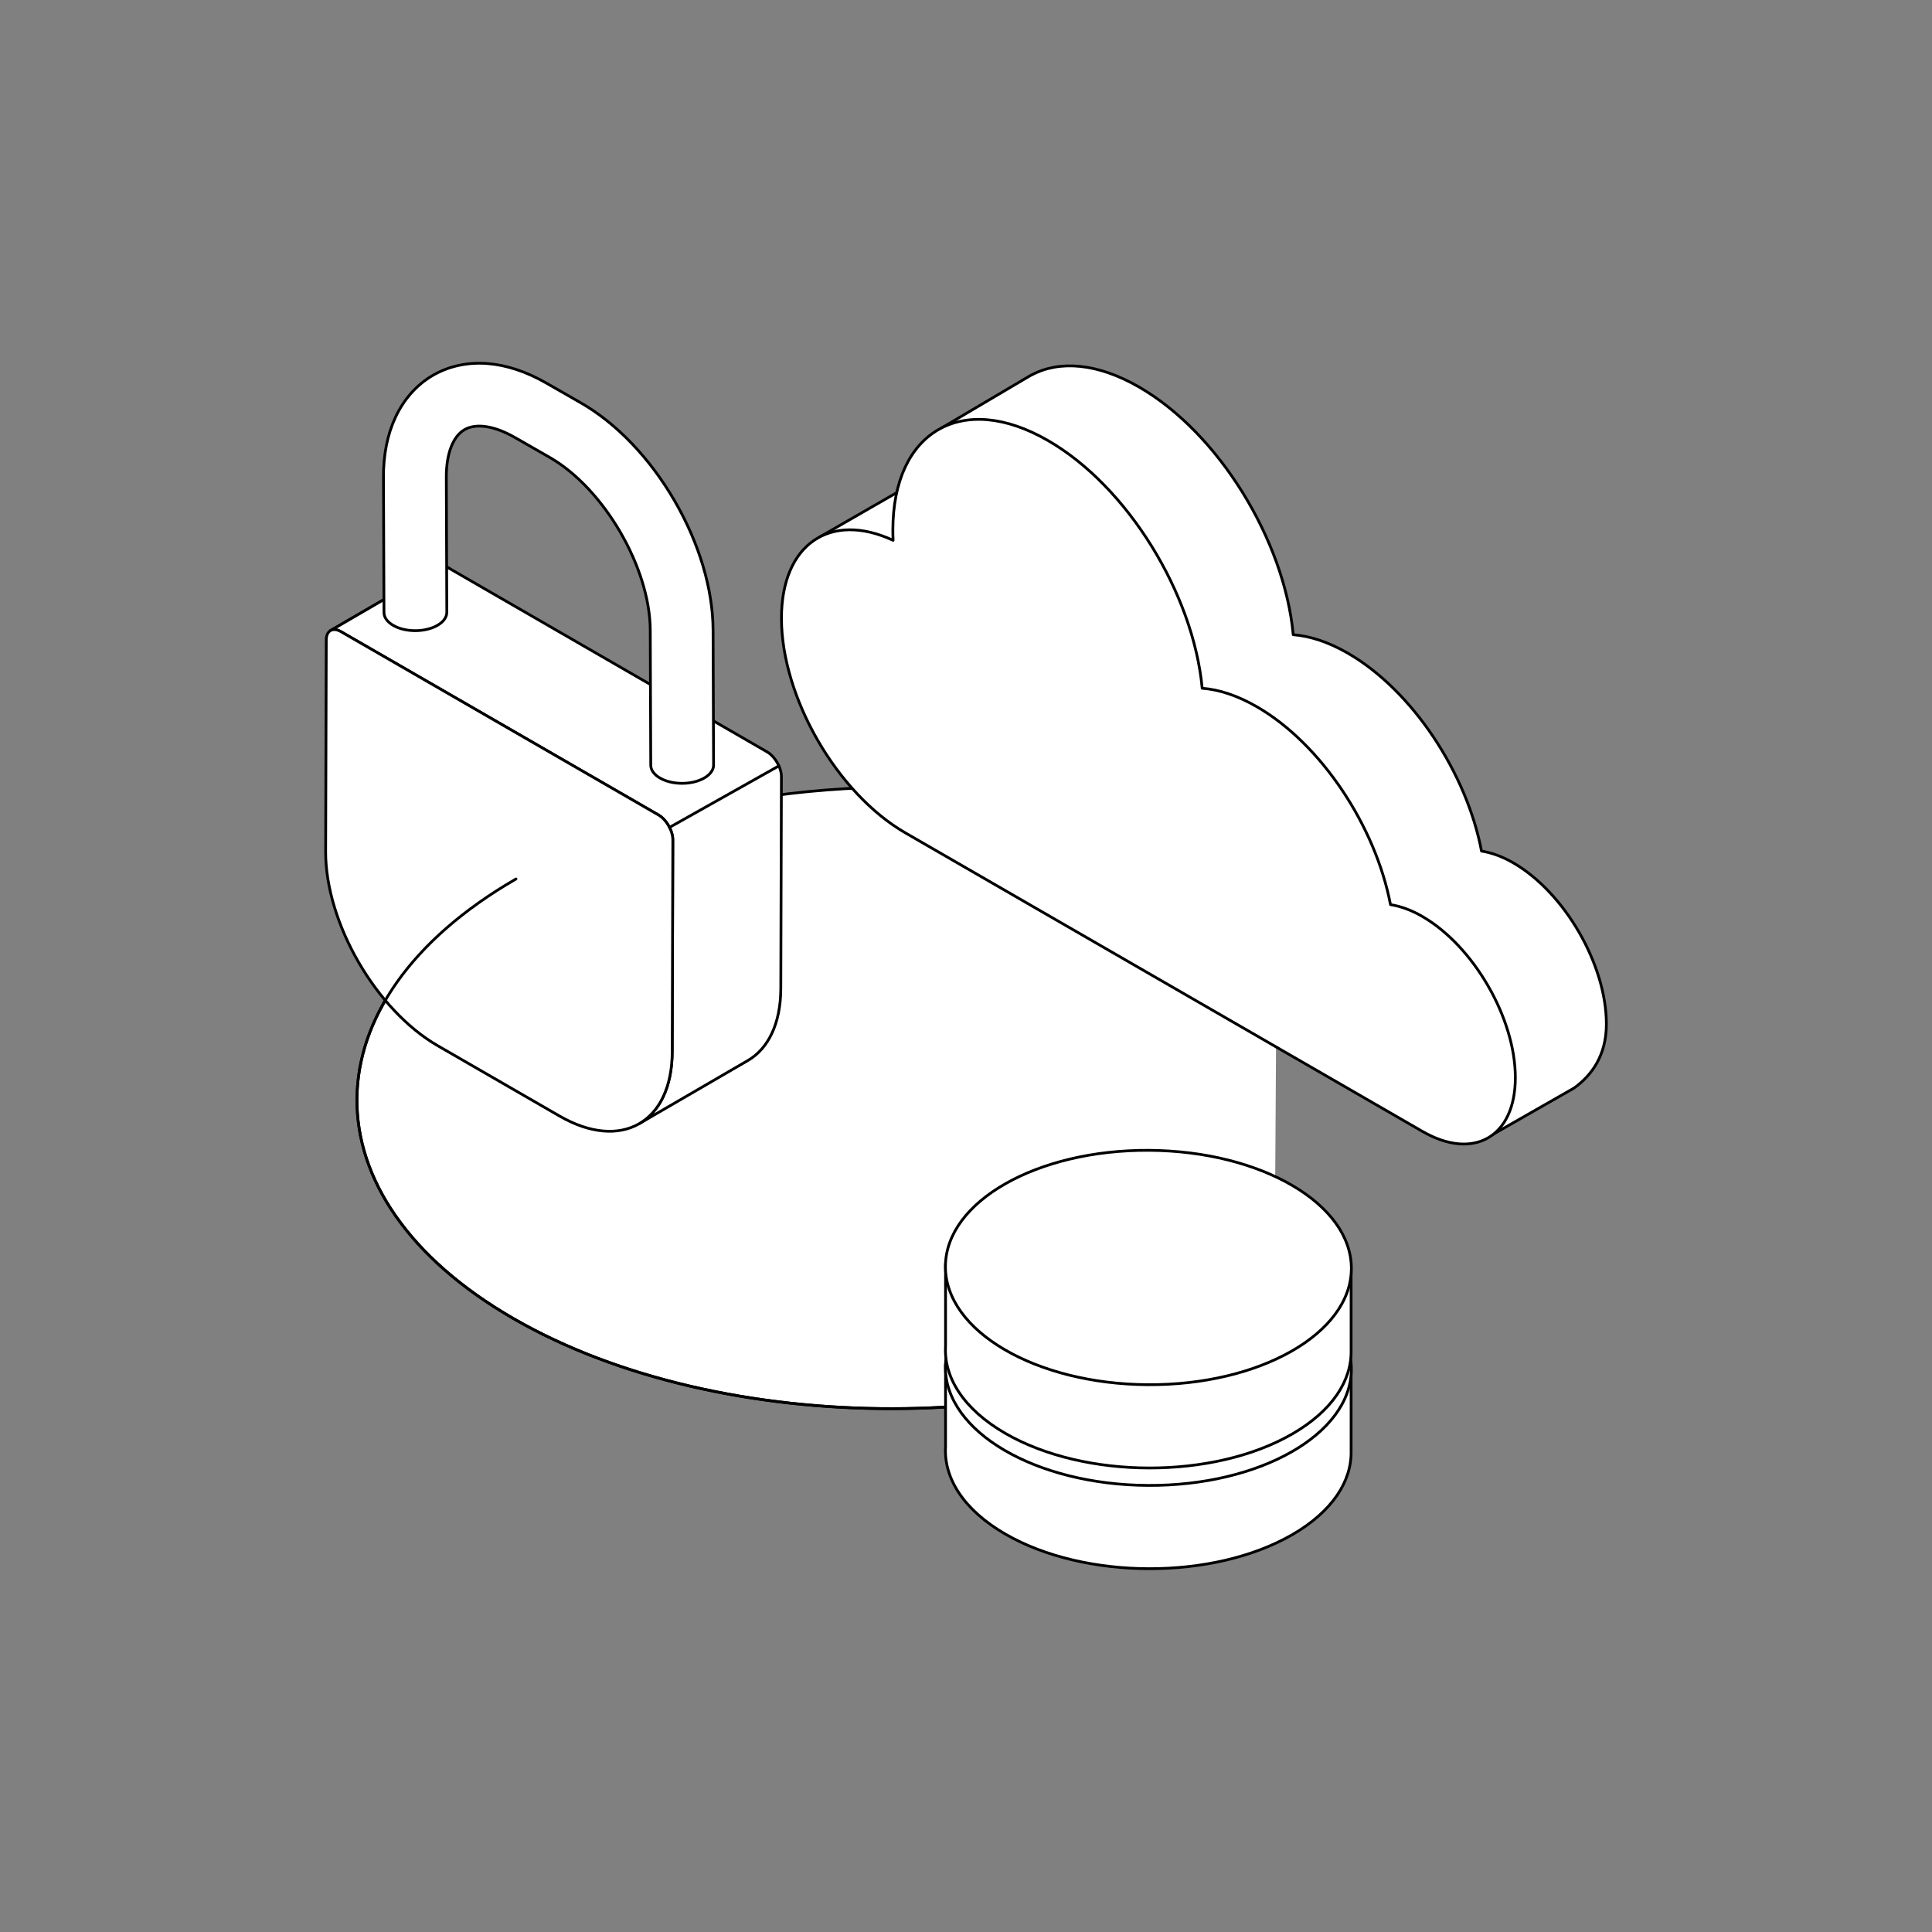
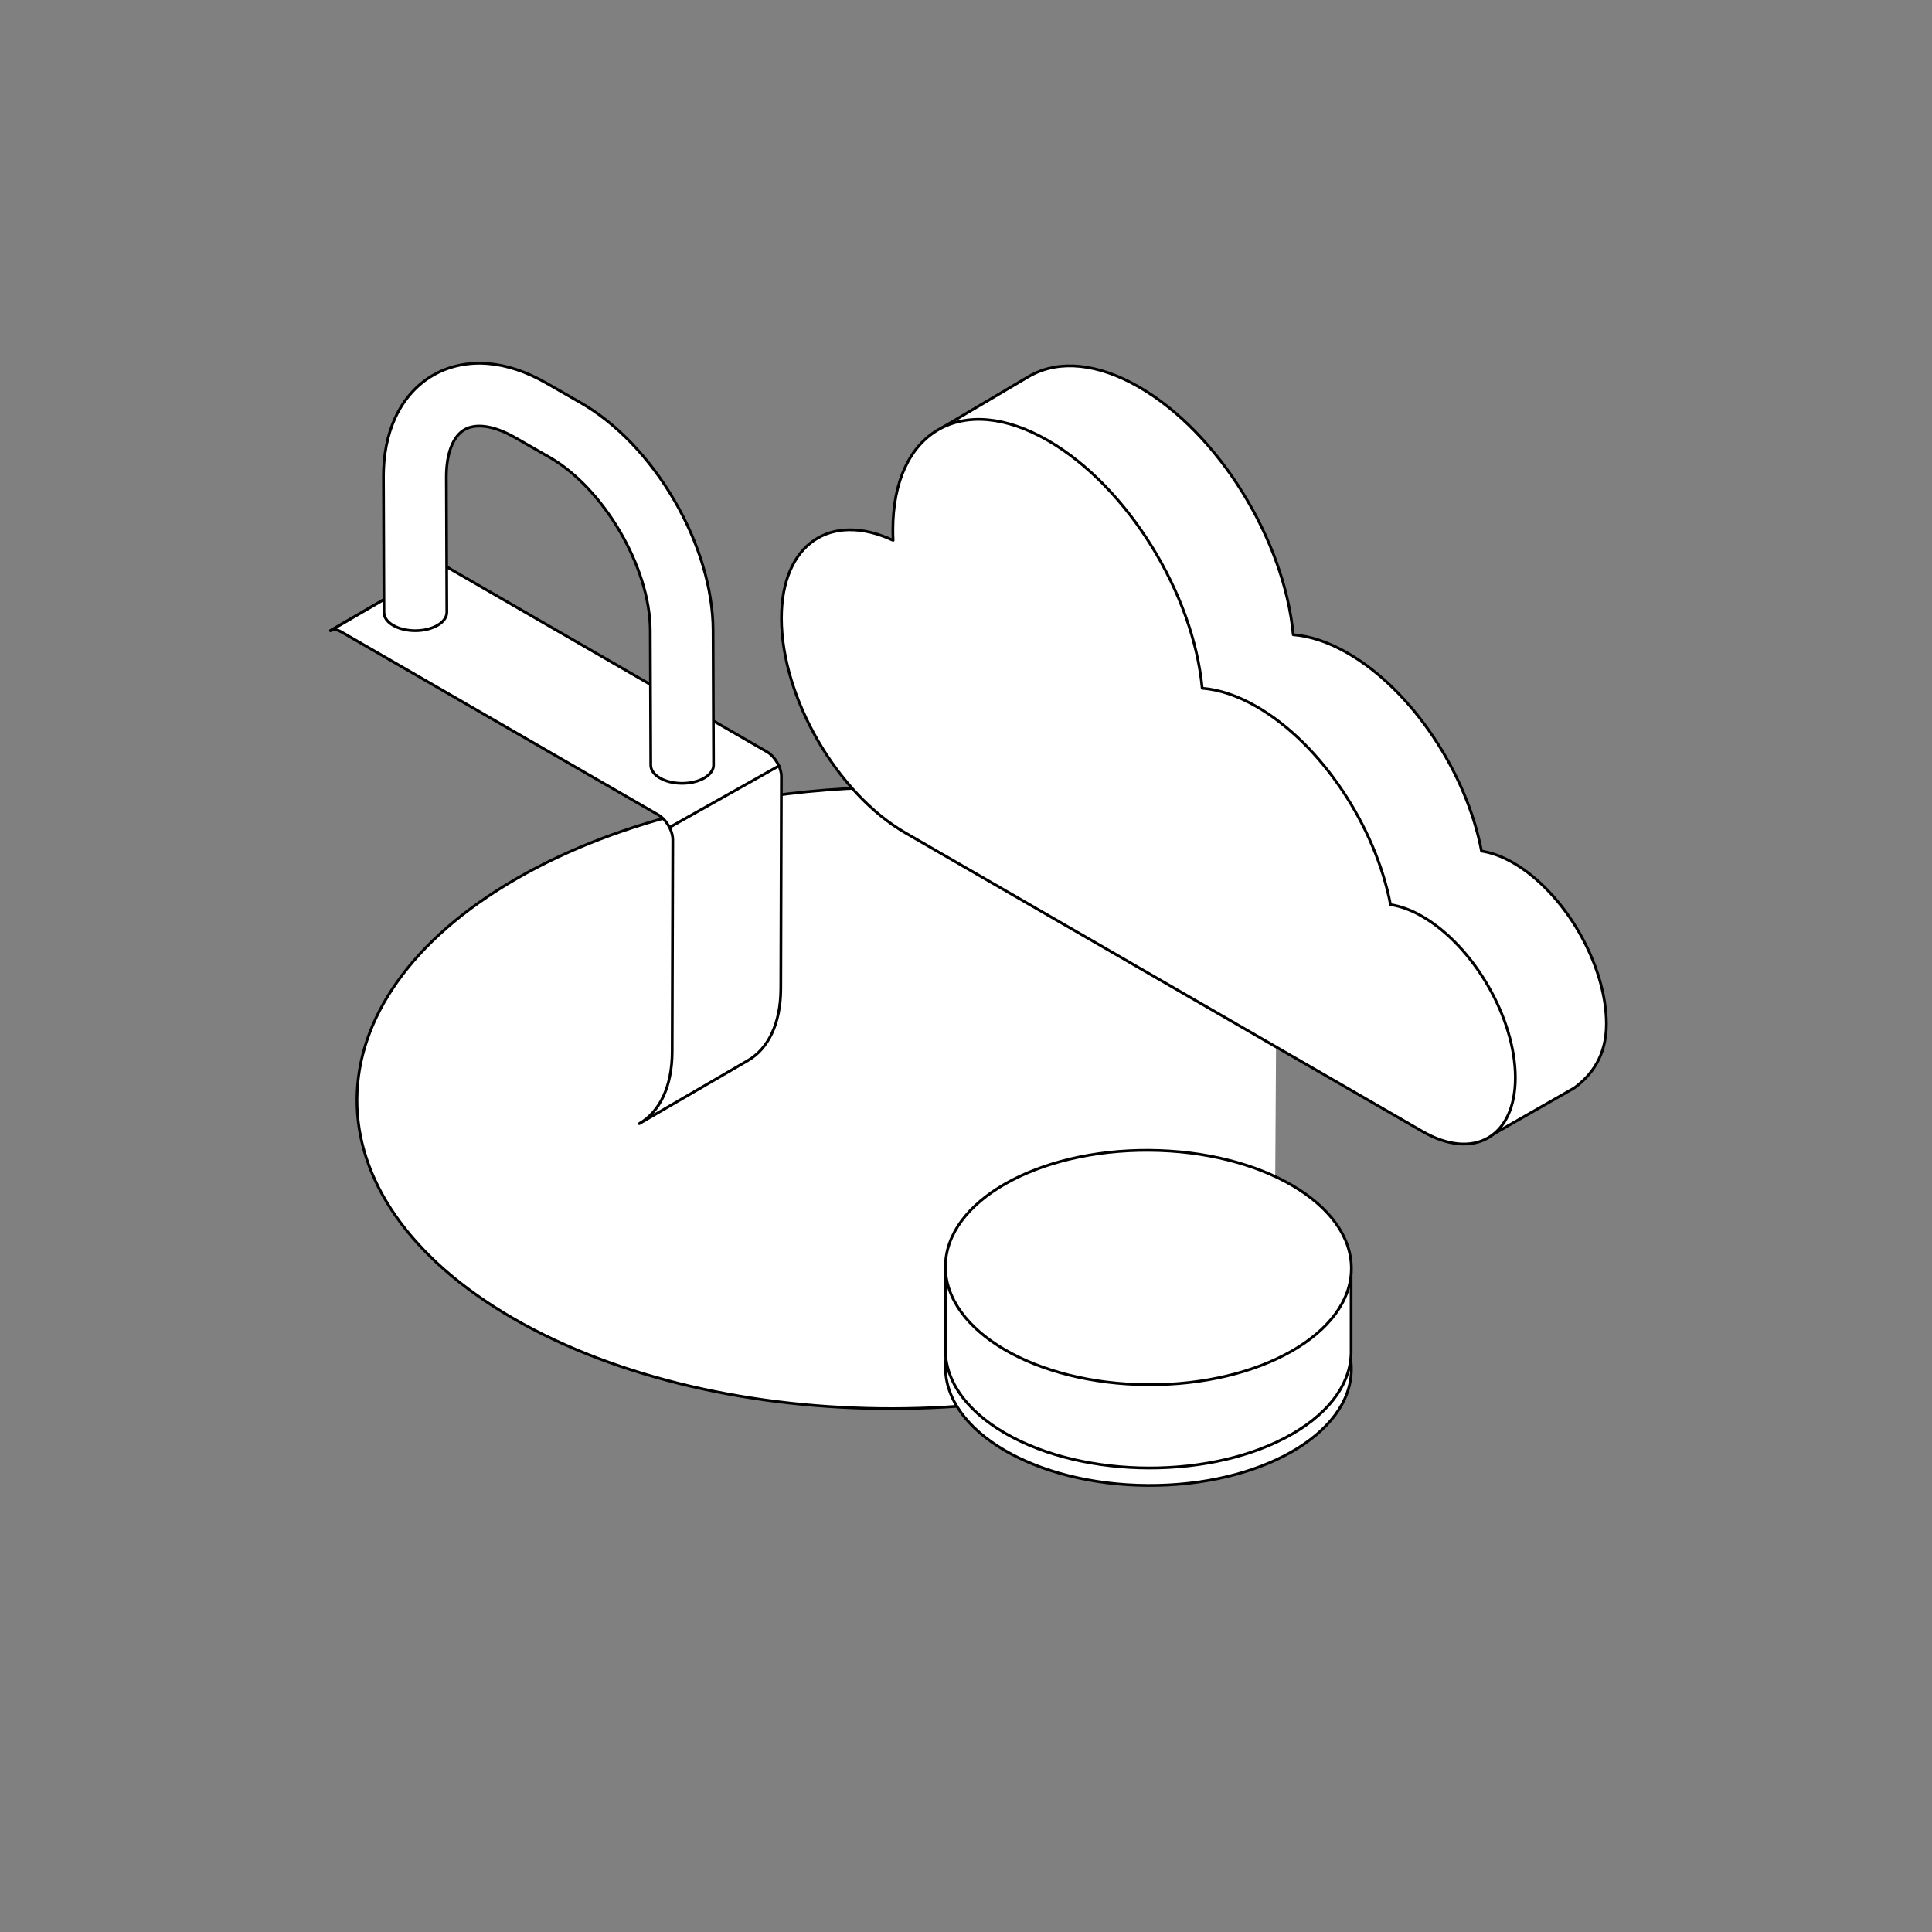
<svg xmlns="http://www.w3.org/2000/svg" id="e" viewBox="0 0 700 700">
  <rect x="0" y="0" width="700" height="700" fill="#808080" stroke="none" />
  <defs>
    <style>.h,.i{stroke:#000;stroke-linecap:round;stroke-linejoin:round;}.h,.j{fill:#fff;}.i{fill:none;}.k{clip-path:url(#f);}.l{isolation:isolate;}</style>
    <clipPath id="f">
      <path class="h" d="M119.76,228.47l39.35-22.87c.96-.56,2.29-.48,3.76,.37l-39.35,22.87c-1.47-.85-2.8-.93-3.76-.37Z" />
    </clipPath>
  </defs>
  <path class="h" d="M462.72,317.89c-56.88-32.84-140.52-40.92-211.03-24.31-23.54,5.55-45.61,13.84-64.74,24.89-76.43,44.13-76.88,115.41-1,159.22,75.88,43.81,199.34,43.55,275.77-.58" />
  <g>
    <g class="l">
      <path class="j" d="M119.76,228.47l39.35-22.87c.96-.56,2.29-.48,3.76,.37l-39.35,22.87c-1.47-.85-2.8-.93-3.76-.37Z" />
      <g class="k">
        <path class="h" d="M123.45,228.8l39.35-22.87s.05,.03,.07,.04l-39.35,22.87s-.05-.03-.07-.04Z" />
      </g>
      <path class="i" d="M119.76,228.47l39.35-22.87c.96-.56,2.29-.48,3.76,.37l-39.35,22.87c-1.47-.85-2.8-.93-3.76-.37Z" />
    </g>
    <path class="h" d="M283.11,280.91c0-.06-.01-.12-.02-.19-.01-.14-.03-.27-.05-.41-.01-.07-.02-.14-.03-.2-.02-.15-.05-.29-.09-.44-.01-.05-.02-.11-.03-.16-.05-.2-.1-.4-.16-.6-.01-.04-.03-.09-.04-.13-.05-.16-.1-.31-.16-.47-.02-.07-.05-.14-.08-.2-.05-.14-.11-.27-.17-.41-.03-.07-.06-.13-.08-.2-.07-.16-.15-.32-.23-.48-.02-.03-.03-.07-.05-.1-.1-.19-.2-.38-.31-.57-.03-.05-.06-.11-.09-.16-.08-.14-.16-.27-.25-.4-.04-.06-.08-.12-.12-.18-.09-.13-.17-.26-.26-.38-.04-.05-.07-.1-.11-.16-.13-.17-.26-.34-.4-.5-.01-.02-.03-.03-.04-.05-.12-.15-.25-.29-.38-.43-.05-.05-.09-.1-.14-.14-.06-.06-.11-.12-.17-.18-.04-.04-.09-.08-.13-.12-.06-.06-.12-.12-.19-.18-.1-.09-.19-.17-.29-.26-.06-.05-.12-.11-.19-.16-.11-.08-.22-.17-.33-.24-.06-.04-.11-.08-.17-.12-.13-.09-.25-.17-.38-.24h0s-.02-.01-.02-.01c-.04-.02-.07-.05-.11-.07h0s-115.07-66.44-115.07-66.44h0c-1.44-.8-2.74-.87-3.68-.32l-39.35,22.87c.94-.55,2.23-.48,3.66,.31h0l115.1,66.45h0c.17,.1,.34,.21,.51,.32,.05,.04,.11,.08,.16,.12,.11,.08,.22,.16,.33,.25,.06,.05,.12,.1,.18,.15,.1,.08,.2,.17,.3,.26,.06,.05,.12,.11,.18,.17,.1,.1,.21,.2,.31,.31,.04,.04,.09,.09,.13,.13,.13,.15,.27,.29,.39,.45,0,.01,.02,.02,.03,.03,.14,.17,.27,.34,.4,.51,.04,.05,.07,.1,.11,.15,.09,.13,.18,.26,.27,.39,.04,.06,.08,.12,.12,.18,.09,.14,.17,.27,.25,.41,.03,.05,.06,.1,.09,.15,.11,.19,.21,.38,.31,.57,.02,.03,.03,.06,.04,.09,.08,.16,.16,.33,.23,.49,.03,.06,.06,.13,.08,.19,.06,.14,.11,.27,.17,.41,.03,.07,.05,.13,.08,.2,.06,.16,.11,.31,.16,.47,.01,.04,.03,.09,.04,.13,.06,.2,.11,.4,.16,.6,.01,.05,.02,.11,.03,.16,.03,.15,.06,.29,.09,.44,.01,.07,.02,.14,.03,.2,.02,.14,.04,.28,.05,.42,0,.06,.01,.12,.02,.19,.01,.19,.02,.39,.02,.58l-.22,76.69c-.04,12.79-4.59,21.81-11.92,26.06l39.35-22.87c7.32-4.26,11.88-13.28,11.92-26.06l.22-76.69c0-.19,0-.38-.02-.58Z" />
-     <path class="h" d="M238.51,295.23c2.92,1.69,5.28,5.77,5.27,9.13l-.22,76.69c-.07,25.74-18.47,36.22-40.87,23.29l-44.1-25.46c-22.4-12.93-40.68-44.59-40.6-70.33l.22-76.68c0-3.36,2.38-4.71,5.31-3.02l114.99,66.39Z" />
    <path class="h" d="M138.94,173.05l.18,48.86c0,1.7,1.12,3.39,3.35,4.68,4.46,2.58,11.66,2.55,16.1-.06,2.23-1.31,3.33-3.02,3.32-4.73l-.18-48.84c-.03-8.52,2.36-14.82,6.57-17.27,4.21-2.45,10.86-1.42,18.26,2.81l12.57,7.19c19.7,11.28,36.41,39.98,36.49,62.67l.18,48.87c0,1.7,1.13,3.4,3.36,4.68,2.86,1.65,6.85,2.23,10.51,1.75,2.04-.27,3.99-.87,5.58-1.81,.6-.35,1.12-.73,1.55-1.13,1.19-1.1,1.78-2.34,1.76-3.59l-.18-48.85c-.06-14.85-5.04-31.54-14.03-46.97-8.98-15.43-21.04-28-33.93-35.38l-12.57-7.2c-7.11-4.06-14.18-6.42-21.02-6.99-7.26-.6-14.18,.88-20,4.27-5.83,3.39-10.52,8.68-13.58,15.29-2.89,6.24-4.33,13.55-4.3,21.74Z" />
  </g>
-   <path class="i" d="M186.95,318.47c-76.43,44.13-76.88,115.41-1,159.22,75.88,43.81,199.34,43.55,275.77-.58" />
  <g>
    <g>
-       <path class="h" d="M296.76,194.69l53.25-30.64s-2,30.57-2,30.64-30.59,9.48-30.59,9.48l-20.66-9.48Z" />
      <path class="h" d="M381.22,271.18c-24.8-14.32-44.9-49.13-44.9-77.77,0-15.53,5.92-26.03,15.29-30.12l-10.43-8.24,31.4-18.54c.25-.15,.51-.3,.77-.44l.49-.28v.03c10.1-5.33,23.78-4.3,38.87,4.41,28.88,16.67,52.65,55.54,55.85,89.74,6.07,.47,12.77,2.64,19.81,6.7,23.41,13.52,43.04,43.48,48.41,71.7,3.6,.56,7.47,1.93,11.52,4.27,18.62,10.75,33.72,36.9,33.72,58.4,0,11.6-5.51,18.69-11.69,23.17l-30.87,17.63" />
    </g>
    <path class="h" d="M515.32,332.04c-4.05-2.34-7.92-3.71-11.52-4.27-5.37-28.22-25-58.18-48.41-71.7-7.04-4.07-13.74-6.24-19.81-6.7-3.2-34.2-26.98-73.07-55.85-89.74-31.05-17.93-56.23-3.4-56.23,32.46,0,1.22,.03,2.44,.09,3.68-22.71-10.53-40.45,1.34-40.45,28.23,0,28.63,20.1,63.45,44.9,77.77l187.28,108.13c18.62,10.75,33.72,2.04,33.72-19.46s-15.1-47.65-33.72-58.4Z" />
  </g>
  <g>
    <g>
-       <path class="h" d="M342.59,524.21v-29.85s147.8,3.73,146.94,2.87v28.42c.27,11.01-6.83,22.03-21.33,30.4-28.6,16.51-75.13,16.41-103.94-.22-15.1-8.72-22.33-20.25-21.67-31.63Z" />
      <ellipse class="h" cx="416.09" cy="495.74" rx="42.46" ry="73.54" transform="translate(-82.26 908.7) rotate(-89.64)" />
    </g>
    <g>
      <path class="h" d="M342.59,487.72v-29.85s147.8,3.73,146.94,2.87v28.42c.27,11.01-6.83,22.03-21.33,30.4-28.6,16.51-75.13,16.41-103.94-.22-15.1-8.72-22.33-20.25-21.67-31.63Z" />
      <ellipse class="h" cx="416.09" cy="459.25" rx="42.46" ry="73.54" transform="translate(-45.77 872.44) rotate(-89.64)" />
    </g>
  </g>
  <line class="h" x1="242.58" y1="299.78" x2="282.21" y2="277.49" />
</svg>